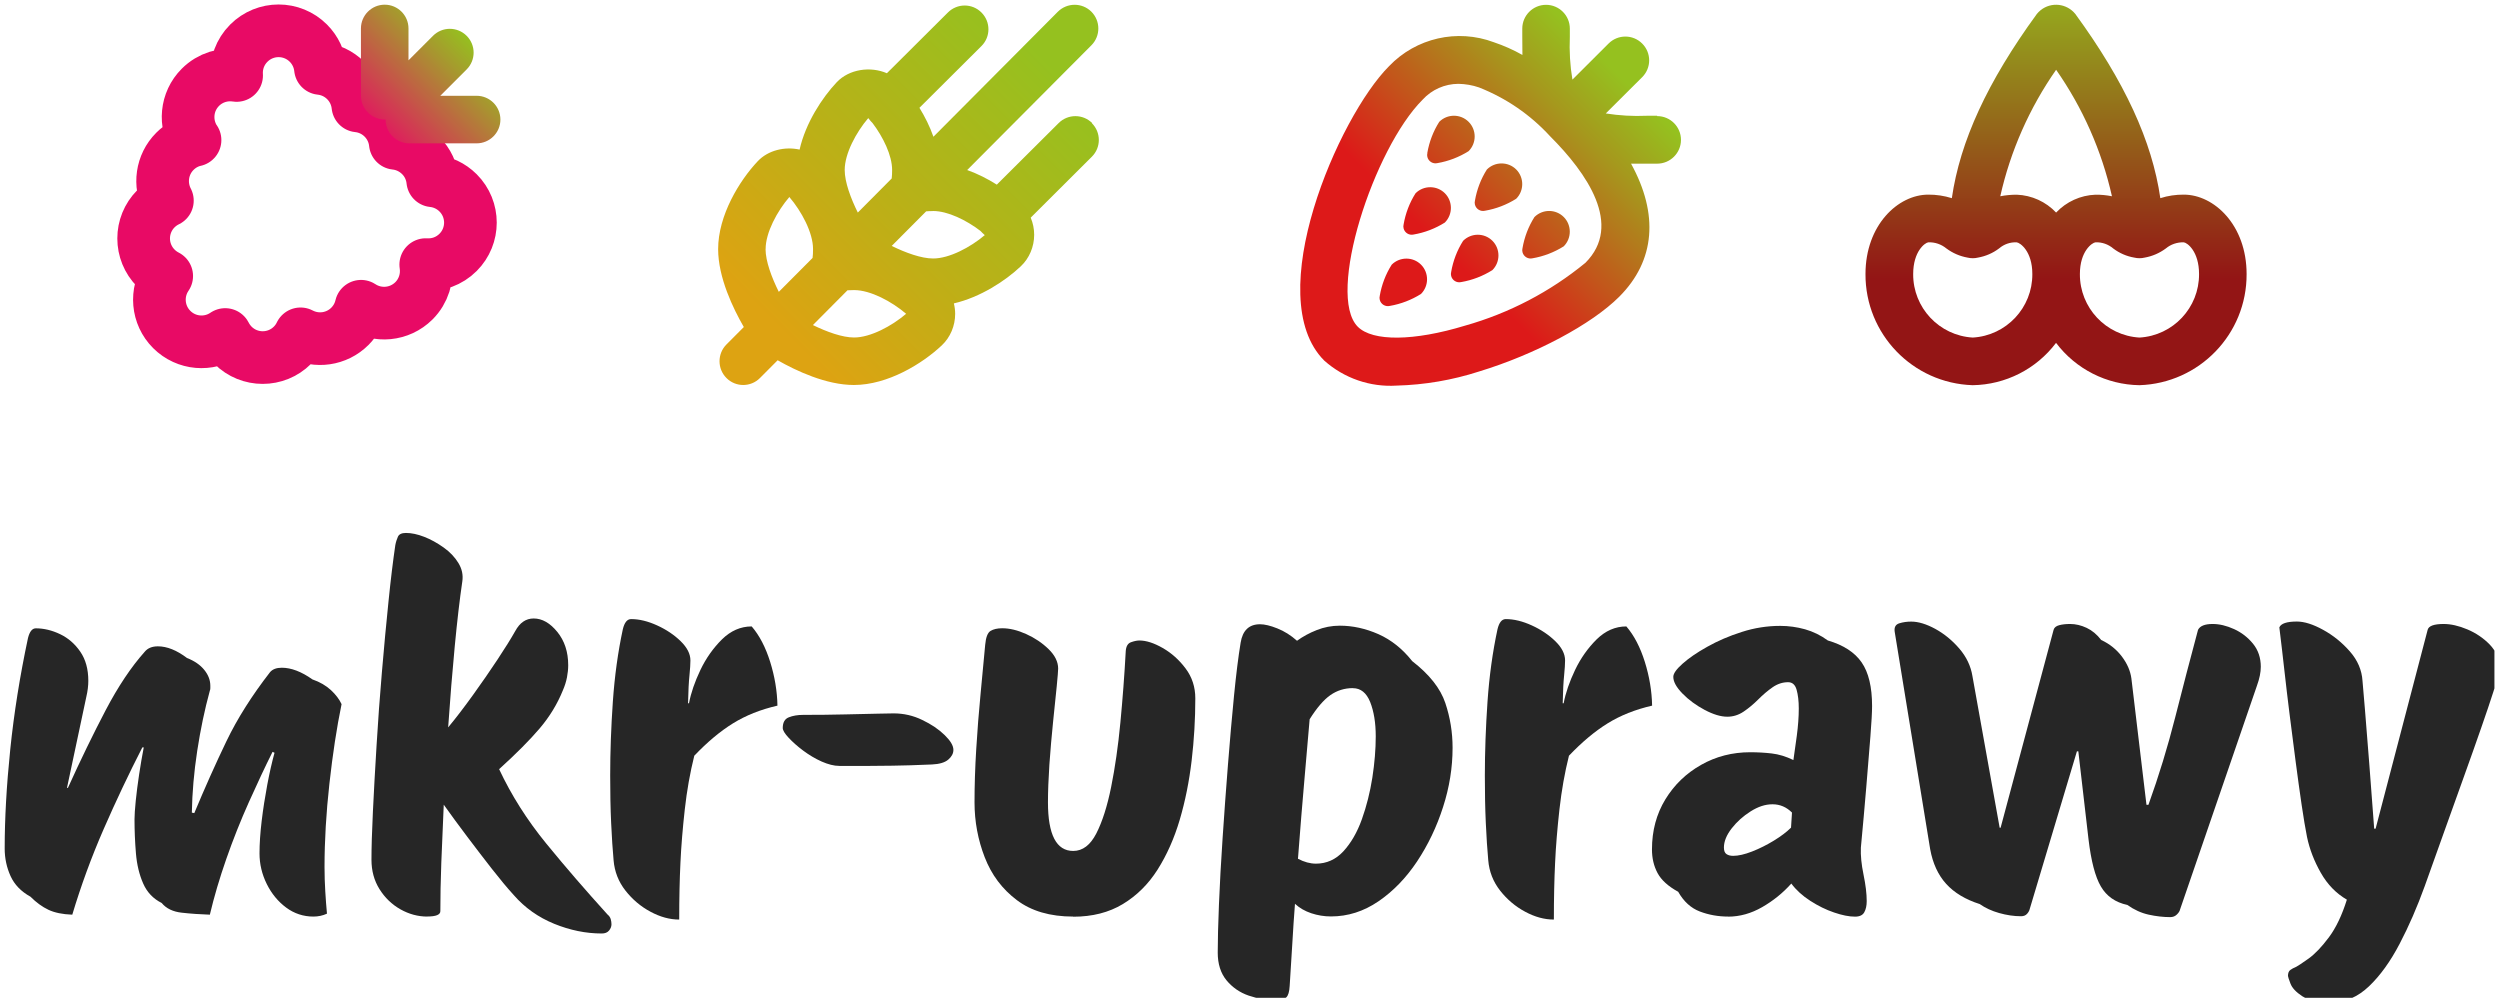
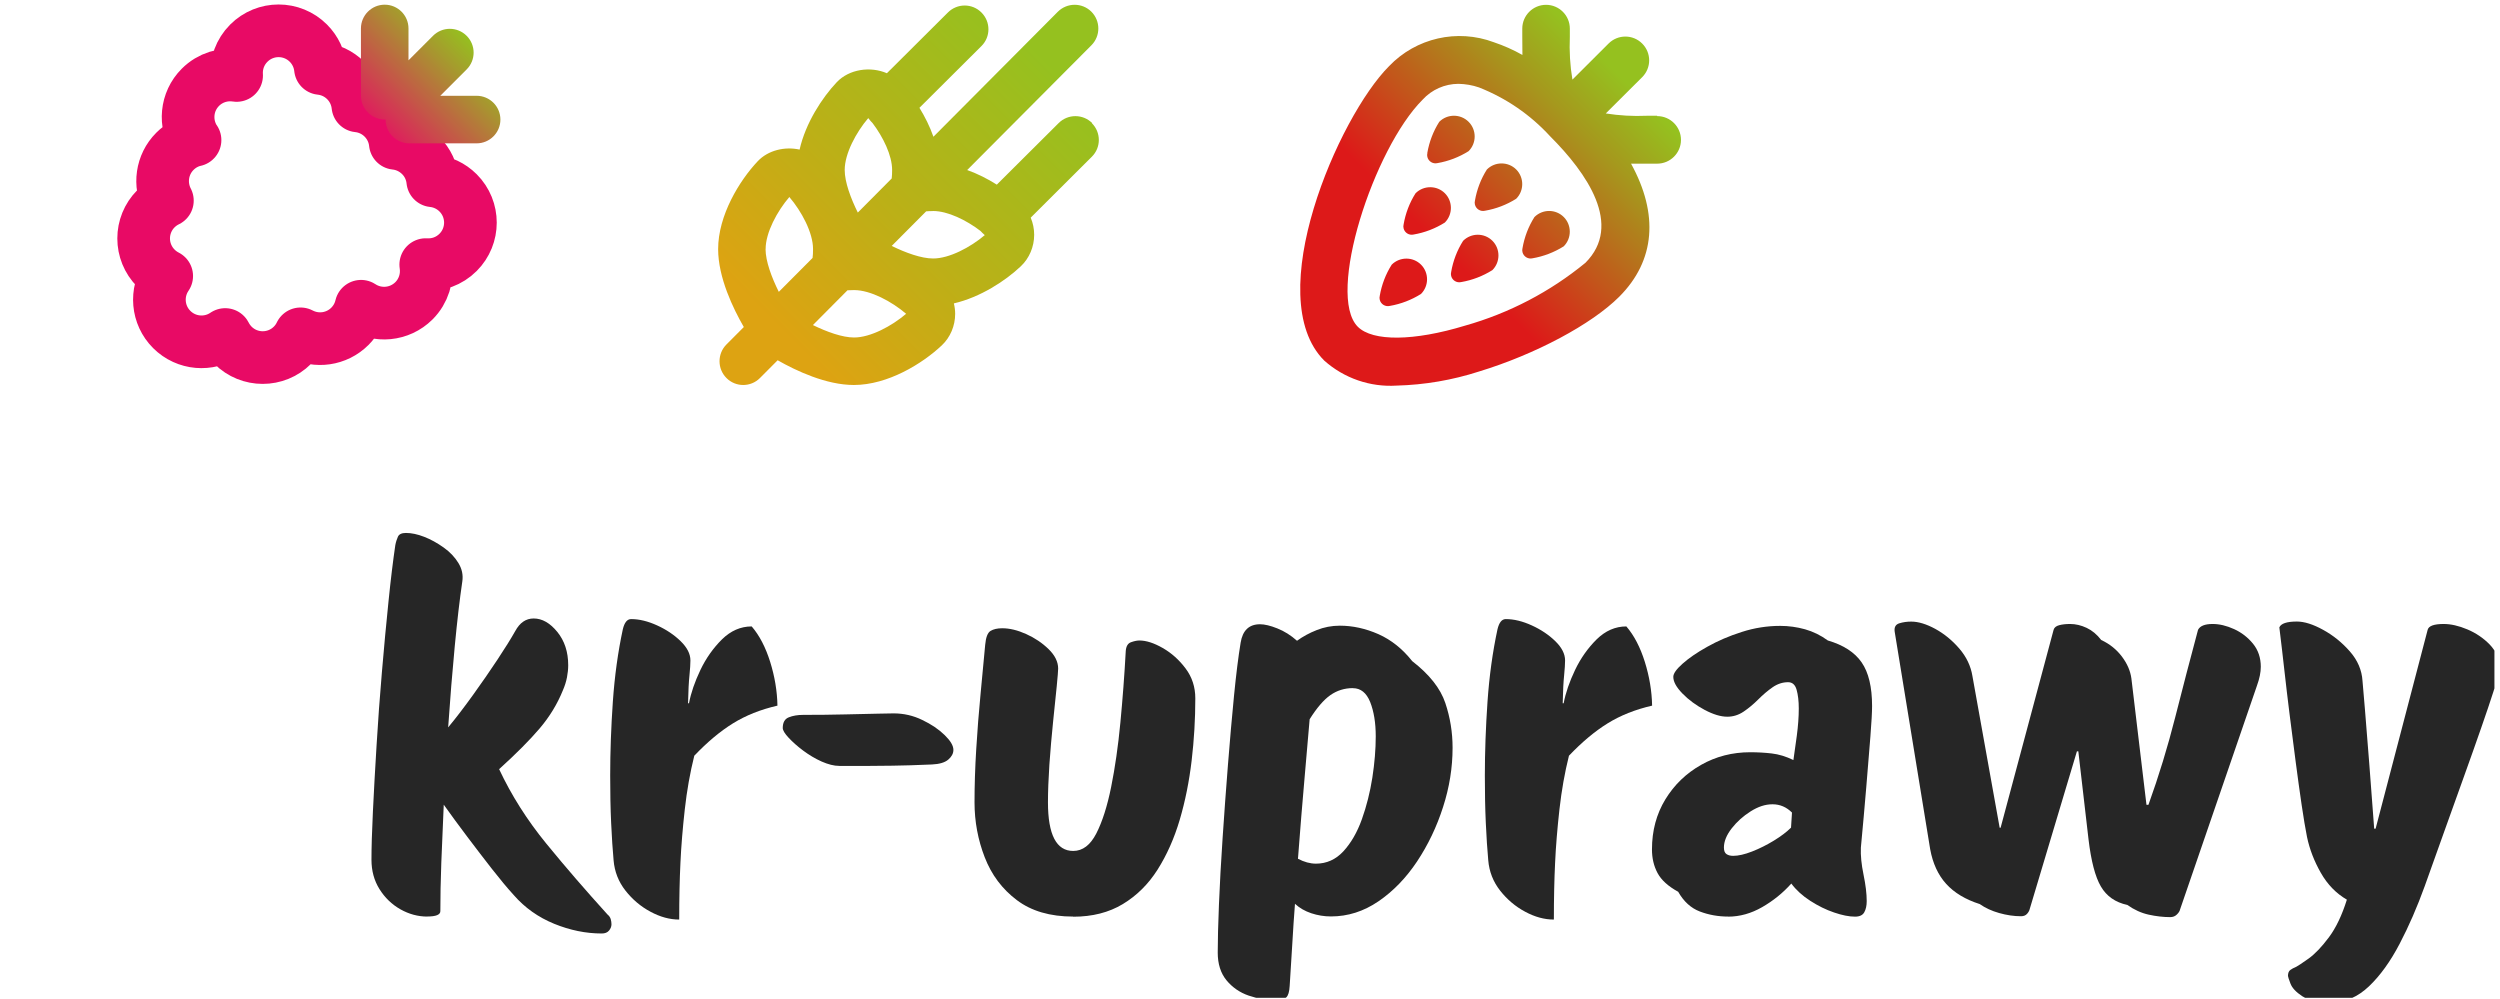
<svg xmlns="http://www.w3.org/2000/svg" width="100%" height="100%" viewBox="0 0 368 147" version="1.1" xml:space="preserve" style="fill-rule:evenodd;clip-rule:evenodd;stroke-linejoin:round;">
  <g id="Artboard1" transform="matrix(1,0,0,1,-56.69,-57.66)">
    <rect x="56.69" y="57.66" width="367.18" height="146.88" style="fill:none;" />
    <clipPath id="_clip1">
      <rect x="56.69" y="57.66" width="367.18" height="146.88" />
    </clipPath>
    <g clip-path="url(#_clip1)">
      <g transform="matrix(1,0,0,1,0.69,0.66)">
-         <path d="M102.14,191.92C100.66,191.92 99.32,191.48 98.13,190.6C96.94,189.72 95.98,188.56 95.27,187.13C94.56,185.7 94.2,184.19 94.2,182.62C94.2,181.19 94.31,179.59 94.52,177.83C94.73,176.07 95.01,174.3 95.34,172.53C95.67,170.77 96.03,169.19 96.41,167.81L96.12,167.67C95.02,169.87 93.87,172.32 92.65,175.04C91.43,177.76 90.32,180.55 89.32,183.41C88.32,186.27 87.51,189.02 86.89,191.64C85.46,191.59 84.09,191.5 82.77,191.35C81.46,191.21 80.47,190.73 79.8,189.92C78.56,189.3 77.65,188.35 77.08,187.06C76.51,185.77 76.15,184.29 76.01,182.62C75.87,180.95 75.8,179.28 75.8,177.61C75.8,176.99 75.86,176.08 75.98,174.89C76.1,173.7 76.27,172.4 76.48,170.99C76.69,169.58 76.92,168.26 77.16,167.02L76.95,167.02C74.95,170.93 73.05,174.94 71.26,179.04C69.47,183.14 67.93,187.34 66.64,191.64C65.21,191.59 64.04,191.35 63.13,190.92C62.22,190.49 61.34,189.85 60.48,188.99C59.1,188.23 58.12,187.21 57.55,185.95C56.98,184.69 56.69,183.34 56.69,181.91C56.69,177.52 56.96,172.65 57.51,167.31C58.06,161.97 58.93,156.5 60.12,150.92C60.36,149.97 60.74,149.49 61.27,149.49C62.46,149.49 63.66,149.78 64.85,150.35C66.04,150.92 67.03,151.78 67.82,152.93C68.61,154.08 69,155.51 69,157.22C69,157.55 68.98,157.92 68.93,158.33C68.88,158.74 68.81,159.13 68.72,159.51L65.86,172.97L66,172.97C67.86,168.87 69.71,165.06 71.55,161.55C73.39,158.04 75.31,155.17 77.31,152.93C77.74,152.41 78.38,152.14 79.24,152.14C80.58,152.14 82.01,152.71 83.53,153.86C84.63,154.29 85.47,154.87 86.07,155.61C86.67,156.35 86.96,157.13 86.96,157.94L86.96,158.3C86.96,158.44 86.94,158.56 86.89,158.66C86.13,161.43 85.51,164.39 85.03,167.53C84.55,170.68 84.29,173.71 84.24,176.62L84.6,176.69C86.13,173.02 87.7,169.5 89.32,166.13C90.94,162.76 93.09,159.37 95.76,155.93C96.14,155.5 96.71,155.29 97.48,155.29C98.86,155.29 100.37,155.86 101.99,157.01C103.09,157.39 103.99,157.92 104.71,158.58C105.43,159.25 105.95,159.94 106.28,160.65C105.56,164.13 104.97,168.03 104.49,172.35C104.01,176.67 103.77,180.76 103.77,184.62C103.77,185.86 103.81,187.05 103.88,188.2C103.95,189.35 104.03,190.44 104.13,191.49C103.51,191.78 102.84,191.92 102.13,191.92L102.14,191.92Z" style="fill:rgb(38,38,38);fill-rule:nonzero;" />
        <path d="M118.91,191.92C117.52,191.92 116.2,191.56 114.94,190.85C113.67,190.13 112.65,189.14 111.86,187.88C111.07,186.62 110.68,185.17 110.68,183.55C110.68,181.79 110.75,179.44 110.89,176.5C111.03,173.57 111.21,170.31 111.43,166.73C111.64,163.15 111.91,159.54 112.22,155.89C112.53,152.24 112.85,148.78 113.19,145.51C113.52,142.24 113.86,139.49 114.19,137.24C114.28,136.76 114.42,136.35 114.58,135.99C114.75,135.63 115.14,135.45 115.76,135.45C116.57,135.45 117.46,135.64 118.44,136.02C119.42,136.4 120.37,136.93 121.3,137.59C122.23,138.25 122.96,139.02 123.48,139.88C124,140.74 124.2,141.64 124.05,142.6C123.67,145.18 123.3,148.35 122.94,152.12C122.58,155.89 122.26,159.87 121.97,164.07C123.12,162.69 124.33,161.1 125.62,159.31C126.91,157.52 128.11,155.78 129.23,154.09C130.35,152.4 131.22,151 131.84,149.9C132.51,148.66 133.41,148.04 134.56,148.04C135.8,148.04 136.96,148.7 138.03,150.01C139.1,151.32 139.64,152.96 139.64,154.91C139.64,155.48 139.58,156.08 139.46,156.7C139.34,157.32 139.14,157.97 138.85,158.63C138.04,160.63 136.91,162.49 135.45,164.21C133.99,165.93 132,167.93 129.47,170.22C131.28,174.08 133.6,177.73 136.41,181.17C139.22,184.61 142.23,188.09 145.43,191.62C145.67,191.81 145.82,192.04 145.9,192.3C145.97,192.56 146.01,192.81 146.01,193.05C146.01,193.38 145.89,193.69 145.65,193.98C145.41,194.27 145.05,194.41 144.58,194.41C142.24,194.41 139.9,193.93 137.57,192.98C135.23,192.02 133.25,190.62 131.63,188.76C130.67,187.71 129.6,186.42 128.41,184.9C127.22,183.37 126,181.79 124.76,180.14C123.52,178.49 122.37,176.93 121.32,175.45C121.18,178.46 121.06,181.31 120.96,184C120.86,186.7 120.82,189.07 120.82,191.12C120.82,191.65 120.18,191.91 118.89,191.91L118.91,191.92Z" style="fill:rgb(38,38,38);fill-rule:nonzero;" />
        <path d="M151.76,191.21C150.33,190.45 149.1,189.41 148.07,188.1C147.04,186.79 146.46,185.3 146.32,183.63C146.18,182.1 146.06,180.27 145.96,178.12C145.86,175.97 145.82,173.66 145.82,171.18C145.82,167.7 145.95,164.07 146.21,160.3C146.47,156.53 146.96,152.98 147.68,149.63C147.92,148.63 148.32,148.13 148.9,148.13C150.09,148.13 151.37,148.44 152.73,149.06C154.09,149.68 155.25,150.46 156.2,151.39C157.15,152.32 157.63,153.26 157.63,154.22C157.63,154.75 157.58,155.47 157.49,156.4C157.39,157.33 157.32,158.7 157.28,160.52L157.42,160.52C157.71,158.99 158.27,157.36 159.1,155.62C159.93,153.88 161,152.38 162.28,151.11C163.57,149.85 165.02,149.21 166.65,149.21C167.8,150.55 168.7,152.29 169.37,154.43C170.04,156.58 170.4,158.72 170.44,160.87C167.96,161.44 165.78,162.31 163.89,163.48C162,164.65 160.11,166.24 158.2,168.24C157.58,170.72 157.11,173.36 156.8,176.15C156.49,178.94 156.27,181.57 156.16,184.02C156.04,186.48 155.98,189.26 155.98,192.36C154.59,192.36 153.19,191.98 151.76,191.21Z" style="fill:rgb(38,38,38);fill-rule:nonzero;" />
        <path d="M179.53,169.74C178.77,169.74 177.91,169.52 176.95,169.1C175.99,168.67 175.09,168.13 174.23,167.49C173.37,166.85 172.66,166.21 172.08,165.59C171.5,164.97 171.22,164.49 171.22,164.16C171.22,163.35 171.52,162.82 172.11,162.59C172.71,162.35 173.41,162.23 174.22,162.23C176.41,162.23 178.49,162.21 180.45,162.16C182.41,162.11 184.03,162.08 185.32,162.05C186.61,162.03 187.35,162.01 187.54,162.01C189.02,162.01 190.43,162.33 191.76,162.98C193.1,163.62 194.19,164.36 195.05,165.2C195.91,166.04 196.34,166.76 196.34,167.38C196.34,167.91 196.09,168.38 195.59,168.81C195.09,169.24 194.29,169.48 193.19,169.53C190.9,169.63 188.96,169.69 187.36,169.71C185.76,169.73 184.34,169.75 183.1,169.75L179.52,169.75L179.53,169.74Z" style="fill:rgb(38,38,38);fill-rule:nonzero;" />
        <path d="M213.97,191.92C210.58,191.92 207.81,191.11 205.67,189.49C203.52,187.87 201.95,185.77 200.95,183.19C199.95,180.61 199.45,177.92 199.45,175.1C199.45,172.67 199.53,170.07 199.7,167.3C199.87,164.53 200.08,161.81 200.34,159.14C200.6,156.47 200.83,154.06 201.02,151.91C201.12,150.81 201.38,150.13 201.81,149.87C202.24,149.61 202.81,149.48 203.53,149.48C204.63,149.48 205.81,149.77 207.07,150.34C208.33,150.91 209.43,151.65 210.36,152.56C211.29,153.47 211.76,154.42 211.76,155.42C211.76,155.71 211.69,156.58 211.55,158.03C211.41,159.49 211.23,161.24 211.01,163.29C210.8,165.34 210.62,167.43 210.47,169.55C210.33,171.67 210.26,173.52 210.26,175.1C210.26,179.87 211.5,182.26 213.98,182.26C215.36,182.26 216.5,181.4 217.38,179.68C218.26,177.96 218.99,175.68 219.56,172.85C220.13,170.02 220.59,166.85 220.92,163.37C221.25,159.89 221.52,156.38 221.71,152.85C221.76,152.13 222.02,151.69 222.5,151.53C222.98,151.36 223.38,151.28 223.72,151.28C224.72,151.28 225.87,151.65 227.16,152.39C228.45,153.13 229.57,154.13 230.52,155.4C231.47,156.66 231.95,158.13 231.95,159.8C231.95,162.85 231.77,165.91 231.41,168.96C231.05,172.01 230.47,174.91 229.66,177.66C228.85,180.4 227.76,182.85 226.4,185C225.04,187.15 223.33,188.84 221.28,190.08C219.23,191.32 216.79,191.94 213.98,191.94L213.97,191.92Z" style="fill:rgb(38,38,38);fill-rule:nonzero;" />
        <path d="M243.84,204.23C242.46,204.23 241.11,204 239.8,203.55C238.49,203.1 237.4,202.34 236.54,201.3C235.68,200.25 235.25,198.89 235.25,197.22C235.25,195.45 235.31,193.09 235.43,190.13C235.55,187.17 235.73,183.9 235.97,180.32C236.21,176.74 236.47,173.14 236.76,169.51C237.05,165.88 237.34,162.51 237.65,159.38C237.96,156.25 238.28,153.67 238.62,151.61C238.91,149.8 239.86,148.89 241.48,148.89C242.15,148.89 242.99,149.09 244.02,149.5C245.05,149.91 246.01,150.51 246.92,151.32C247.78,150.7 248.74,150.17 249.82,149.75C250.89,149.32 252.03,149.1 253.22,149.1C255.13,149.1 257.02,149.52 258.91,150.35C260.79,151.19 262.45,152.51 263.88,154.32C266.41,156.28 268.03,158.33 268.75,160.48C269.47,162.63 269.82,164.82 269.82,167.06C269.82,169.97 269.36,172.88 268.42,175.79C267.49,178.7 266.21,181.37 264.59,183.81C262.97,186.24 261.07,188.2 258.9,189.68C256.73,191.16 254.4,191.9 251.92,191.9C250.92,191.9 249.95,191.74 249.02,191.43C248.09,191.12 247.29,190.66 246.62,190.04C246.48,191.9 246.34,193.84 246.23,195.87C246.11,197.9 245.98,199.99 245.84,202.13C245.79,202.99 245.63,203.55 245.34,203.81C245.05,204.07 244.55,204.2 243.84,204.2L243.84,204.23ZM255.15,158.29C253.91,158.29 252.8,158.64 251.82,159.33C250.84,160.02 249.83,161.2 248.78,162.87C248.59,165.16 248.34,168.05 248.03,171.53C247.72,175.01 247.4,178.97 247.06,183.41C247.97,183.89 248.85,184.13 249.71,184.13C251.28,184.13 252.63,183.52 253.75,182.31C254.87,181.09 255.78,179.52 256.47,177.59C257.16,175.66 257.67,173.62 258.01,171.47C258.34,169.32 258.51,167.29 258.51,165.39C258.51,163.39 258.23,161.7 257.69,160.34C257.14,158.98 256.29,158.3 255.15,158.3L255.15,158.29Z" style="fill:rgb(38,38,38);fill-rule:nonzero;" />
        <path d="M280.51,191.21C279.08,190.45 277.85,189.41 276.82,188.1C275.79,186.79 275.21,185.3 275.07,183.63C274.93,182.1 274.81,180.27 274.71,178.12C274.61,175.97 274.57,173.66 274.57,171.18C274.57,167.7 274.7,164.07 274.96,160.3C275.22,156.53 275.71,152.98 276.43,149.63C276.67,148.63 277.07,148.13 277.65,148.13C278.84,148.13 280.12,148.44 281.48,149.06C282.84,149.68 284,150.46 284.95,151.39C285.9,152.32 286.38,153.26 286.38,154.22C286.38,154.75 286.33,155.47 286.24,156.4C286.14,157.33 286.07,158.7 286.03,160.52L286.17,160.52C286.46,158.99 287.02,157.36 287.85,155.62C288.68,153.88 289.75,152.38 291.03,151.11C292.32,149.85 293.77,149.21 295.4,149.21C296.55,150.55 297.45,152.29 298.12,154.43C298.79,156.58 299.15,158.72 299.19,160.87C296.71,161.44 294.53,162.31 292.64,163.48C290.75,164.65 288.86,166.24 286.95,168.24C286.33,170.72 285.86,173.36 285.55,176.15C285.24,178.94 285.02,181.57 284.91,184.02C284.79,186.48 284.73,189.26 284.73,192.36C283.34,192.36 281.94,191.98 280.51,191.21Z" style="fill:rgb(38,38,38);fill-rule:nonzero;" />
        <path d="M310.4,191.92C308.92,191.92 307.52,191.67 306.21,191.17C304.9,190.67 303.84,189.7 303.03,188.27C301.55,187.46 300.54,186.54 299.99,185.51C299.44,184.48 299.17,183.33 299.17,182.04C299.17,179.27 299.83,176.82 301.14,174.67C302.45,172.52 304.21,170.83 306.4,169.59C308.59,168.35 311,167.73 313.63,167.73C314.73,167.73 315.79,167.79 316.81,167.91C317.84,168.03 318.9,168.35 319.99,168.88C320.13,167.93 320.3,166.73 320.49,165.3C320.68,163.87 320.78,162.53 320.78,161.29C320.78,160.19 320.67,159.28 320.46,158.53C320.25,157.79 319.83,157.42 319.21,157.42C318.4,157.42 317.64,157.67 316.92,158.17C316.2,158.67 315.5,159.27 314.81,159.96C314.12,160.65 313.4,161.25 312.66,161.75C311.92,162.25 311.12,162.5 310.26,162.5C309.3,162.5 308.2,162.17 306.93,161.5C305.67,160.83 304.58,160.03 303.67,159.1C302.76,158.17 302.31,157.35 302.31,156.63C302.31,156.15 302.76,155.51 303.67,154.7C304.58,153.89 305.79,153.05 307.32,152.2C308.85,151.34 310.54,150.61 312.4,150.02C314.26,149.42 316.15,149.13 318.05,149.13C319.29,149.13 320.51,149.3 321.7,149.63C322.89,149.97 324.01,150.51 325.06,151.28C327.35,151.95 329.01,153.02 330.03,154.5C331.06,155.98 331.57,158.13 331.57,160.94C331.57,161.8 331.49,163.3 331.32,165.45C331.15,167.6 330.95,170.09 330.71,172.93C330.47,175.77 330.21,178.72 329.92,181.77C329.87,182.92 330,184.24 330.31,185.74C330.62,187.24 330.78,188.54 330.78,189.64C330.78,190.31 330.66,190.86 330.42,191.29C330.18,191.72 329.73,191.93 329.06,191.93C328.2,191.93 327.17,191.73 325.98,191.32C324.79,190.92 323.62,190.34 322.47,189.6C321.32,188.86 320.39,188.01 319.68,187.06C318.44,188.45 317.01,189.6 315.39,190.53C313.77,191.46 312.1,191.93 310.38,191.93L310.4,191.92ZM311.12,182.98C311.88,182.98 312.81,182.77 313.91,182.34C315.01,181.91 316.08,181.37 317.13,180.73C318.18,180.09 319.01,179.45 319.64,178.83L319.78,176.61C318.97,175.8 318.01,175.39 316.92,175.39C315.83,175.39 314.8,175.74 313.7,176.43C312.6,177.12 311.67,177.96 310.91,178.93C310.15,179.91 309.76,180.85 309.76,181.76C309.76,182.24 309.89,182.56 310.15,182.73C310.41,182.9 310.73,182.98 311.12,182.98Z" style="fill:rgb(38,38,38);fill-rule:nonzero;" />
        <path d="M375.45,192C374.45,192 373.4,191.88 372.3,191.64C371.2,191.4 370.15,190.92 369.15,190.21C367.38,189.83 366.08,188.92 365.25,187.49C364.41,186.06 363.81,183.74 363.43,180.55L361.93,167.6L361.72,167.6L354.78,190.79C354.73,191.03 354.6,191.27 354.39,191.51C354.18,191.75 353.88,191.87 353.5,191.87C352.45,191.87 351.38,191.71 350.28,191.4C349.18,191.09 348.23,190.65 347.42,190.08C345.32,189.41 343.67,188.42 342.48,187.11C341.29,185.8 340.5,184.09 340.12,181.99L334.9,150C334.8,149.33 335.03,148.92 335.58,148.75C336.13,148.58 336.71,148.5 337.33,148.5C338.38,148.5 339.56,148.86 340.87,149.57C342.18,150.29 343.36,151.25 344.41,152.47C345.46,153.69 346.1,155.04 346.34,156.51L350.35,178.84L350.49,178.84L358.29,149.71C358.38,149.38 358.66,149.15 359.11,149.03C359.56,148.91 360.1,148.85 360.72,148.85C361.53,148.85 362.34,149.04 363.15,149.42C363.96,149.8 364.68,150.4 365.3,151.21C366.54,151.78 367.55,152.6 368.34,153.64C369.13,154.69 369.59,155.76 369.74,156.86L371.96,175.47L372.25,175.47C373.78,171.22 375.09,166.93 376.19,162.59C377.29,158.25 378.41,153.96 379.55,149.71C379.84,149.14 380.55,148.85 381.7,148.85C382.7,148.85 383.75,149.1 384.85,149.6C385.95,150.1 386.88,150.82 387.64,151.75C388.4,152.68 388.79,153.82 388.79,155.15C388.79,155.96 388.6,156.89 388.22,157.94L376.91,190.86C376.86,191.1 376.71,191.35 376.44,191.61C376.18,191.87 375.86,192 375.47,192L375.45,192Z" style="fill:rgb(38,38,38);fill-rule:nonzero;" />
        <path d="M399.24,204.52C397.24,204.52 395.78,204.22 394.87,203.63C393.96,203.03 393.39,202.41 393.15,201.77C392.91,201.13 392.79,200.76 392.79,200.66C392.79,200.23 392.91,199.93 393.15,199.77C393.39,199.6 393.63,199.47 393.87,199.38C394.25,199.19 394.91,198.76 395.84,198.09C396.77,197.42 397.76,196.38 398.81,194.98C399.86,193.57 400.74,191.72 401.46,189.43C399.89,188.52 398.61,187.21 397.63,185.49C396.65,183.77 395.97,182.01 395.59,180.19C395.35,179 395.09,177.42 394.8,175.47C394.51,173.52 394.22,171.37 393.91,169.03C393.6,166.69 393.3,164.38 393.02,162.09C392.74,159.8 392.48,157.69 392.27,155.76C392.06,153.83 391.8,151.69 391.52,149.35C391.76,148.78 392.62,148.49 394.1,148.49C395.2,148.49 396.49,148.9 397.96,149.71C399.44,150.52 400.75,151.58 401.9,152.89C403.05,154.2 403.66,155.65 403.76,157.22C403.81,157.79 403.93,159.2 404.12,161.44C404.31,163.68 404.52,166.35 404.76,169.46C405,172.56 405.24,175.74 405.48,178.98L405.69,178.98L413.35,149.71C413.49,149.14 414.28,148.85 415.71,148.85C416.76,148.85 417.92,149.11 419.18,149.64C420.44,150.17 421.54,150.91 422.47,151.86C423.4,152.82 423.87,153.94 423.87,155.22L423.87,155.86C423.87,156.1 423.82,156.34 423.73,156.58C423.68,156.77 423.44,157.54 423.01,158.87C422.58,160.21 422,161.94 421.26,164.06C420.52,166.18 419.69,168.55 418.75,171.15C417.82,173.75 416.85,176.45 415.85,179.24C414.85,182.03 413.87,184.76 412.92,187.44C411.82,190.49 410.59,193.32 409.23,195.92C407.87,198.52 406.37,200.61 404.72,202.18C403.07,203.75 401.25,204.54 399.25,204.54L399.24,204.52Z" style="fill:rgb(38,38,38);fill-rule:nonzero;" />
      </g>
      <g transform="matrix(1,0,0,1,0.69,0.66)">
        <path d="M216.77,75.12C215.41,73.76 213.2,73.75 211.83,75.12L202.73,84.18C201.4,83.34 199.92,82.58 198.37,82.03L216.66,63.66C218.02,62.29 218.01,60.08 216.65,58.72C215.28,57.36 213.08,57.37 211.71,58.73L193.4,77.13C192.87,75.62 192.15,74.18 191.34,72.87L200.47,63.78C201.84,62.42 201.84,60.21 200.47,58.84C199.11,57.47 196.9,57.47 195.53,58.84L186.55,67.78C184.13,66.73 181,67.17 179.17,69.1C177.02,71.38 174.59,75.09 173.7,79.02C171.52,78.54 169.07,79.11 167.54,80.73C164.85,83.58 161.71,88.69 161.71,93.67C161.71,97.86 163.92,102.42 165.49,105.14L162.93,107.71C161.57,109.08 161.58,111.29 162.94,112.65C163.62,113.33 164.51,113.67 165.4,113.67C166.29,113.67 167.19,113.33 167.87,112.64L170.47,110.03C173.21,111.59 177.62,113.67 181.69,113.67C186.68,113.67 191.78,110.53 194.63,107.84C195.88,106.66 196.6,104.97 196.6,103.2C196.6,102.68 196.53,102.16 196.41,101.66C200.32,100.75 204,98.34 206.26,96.2C207.51,95.02 208.23,93.33 208.23,91.56C208.23,90.68 208.05,89.82 207.72,89.04L216.72,80.07C218.09,78.71 218.09,76.5 216.72,75.13L216.77,75.12ZM193.35,88.06C195.51,88.06 198.26,89.41 200.32,90.99C200.4,91.09 200.82,91.5 200.96,91.61C198.86,93.39 195.75,95.05 193.36,95.05C191.62,95.05 189.32,94.21 187.26,93.2L192.33,88.11C192.63,88.08 192.97,88.07 193.36,88.07L193.35,88.06ZM183.81,74.39C183.94,74.59 184.39,75.08 184.45,75.13C186,77.18 187.32,79.88 187.32,82.02C187.32,82.51 187.3,82.93 187.26,83.27L182.27,88.29C181.23,86.19 180.34,83.81 180.34,82.02C180.34,79.61 182.02,76.48 183.81,74.38L183.81,74.39ZM168.7,93.66C168.7,91.24 170.39,88.1 172.19,86C173.99,88.1 175.68,91.25 175.68,93.66C175.68,94.18 175.66,94.62 175.61,94.97L170.64,99.96C169.59,97.85 168.69,95.45 168.69,93.66L168.7,93.66ZM181.72,106.68C179.99,106.68 177.71,105.85 175.66,104.85L180.75,99.73C181.03,99.71 181.36,99.7 181.72,99.7C184.14,99.7 187.28,101.39 189.38,103.19C187.28,104.99 184.13,106.68 181.72,106.68Z" style="fill:url(#_Linear2);fill-rule:nonzero;" />
      </g>
      <g transform="matrix(1,0,0,1,0.69,0.66)">
        <path d="M299.92,74.04L298.39,74.04C296.38,74.13 294.36,74.01 292.37,73.7L297.73,68.36C299.1,66.99 299.1,64.78 297.73,63.41C296.36,62.04 294.15,62.04 292.78,63.41L287.46,68.72C287.11,66.64 286.99,64.52 287.08,62.41L287.08,61.21C287.08,59.28 285.51,57.71 283.58,57.71C281.65,57.71 280.08,59.28 280.08,61.21L280.08,62.38C280.08,63.26 280.08,64.17 280.1,65.09C278.76,64.33 277.35,63.71 275.9,63.22C270.52,61.2 264.45,62.58 260.47,66.74C253.02,74.19 241.53,100.68 250.93,110.08C253.85,112.68 257.69,114.01 261.59,113.76C265.72,113.65 269.8,112.95 273.73,111.68C282,109.16 290.29,104.74 294.35,100.68C299.67,95.36 300.17,88.5 296.09,81.09L299.94,81.09C301.87,81.09 303.44,79.52 303.44,77.59C303.44,75.66 301.87,74.09 299.94,74.09L299.94,74.07L299.92,74.04ZM289.38,95.68C284.18,99.95 278.15,103.1 271.67,104.93C264.12,107.23 258.07,107.29 255.87,105.1C251.19,100.42 258.2,78.88 265.41,71.67C266.76,70.19 268.67,69.35 270.67,69.34C271.7,69.36 272.73,69.53 273.71,69.87C277.7,71.44 281.27,73.89 284.17,77.05C289.61,82.49 294.93,90.13 289.37,95.69L289.38,95.68ZM268.68,85.44C269.87,86.63 269.87,88.57 268.68,89.76C267.28,90.64 265.72,91.24 264.09,91.52C263.43,91.68 262.77,91.27 262.61,90.62C262.56,90.43 262.56,90.23 262.61,90.04C262.89,88.41 263.48,86.85 264.37,85.45C265.56,84.26 267.5,84.26 268.69,85.45L268.68,85.44ZM265.17,95.95C266.36,97.14 266.36,99.08 265.17,100.27C263.77,101.15 262.21,101.75 260.58,102.03C259.92,102.19 259.26,101.78 259.1,101.13C259.05,100.94 259.05,100.74 259.1,100.55C259.38,98.92 259.97,97.36 260.86,95.96C262.05,94.77 263.99,94.77 265.18,95.96L265.17,95.95ZM279.18,81.94C280.37,83.13 280.37,85.07 279.18,86.26C277.78,87.14 276.22,87.74 274.59,88.02C273.93,88.18 273.27,87.77 273.11,87.12C273.06,86.93 273.06,86.73 273.11,86.54C273.39,84.91 273.98,83.35 274.87,81.95C276.06,80.76 278,80.76 279.19,81.95C280.38,83.14 279.19,81.95 279.19,81.95L279.18,81.94ZM266.1,79.52C266.38,77.89 266.97,76.33 267.86,74.93C269.05,73.74 270.99,73.74 272.18,74.93C273.37,76.12 273.37,78.06 272.18,79.25C270.78,80.13 269.22,80.73 267.59,81.01C266.93,81.17 266.27,80.76 266.11,80.11C266.06,79.92 266.06,79.72 266.11,79.53L266.1,79.52ZM286.18,88.94C287.37,90.13 287.37,92.07 286.18,93.26C284.78,94.14 283.22,94.74 281.59,95.02C280.93,95.18 280.27,94.77 280.11,94.12C280.06,93.93 280.06,93.73 280.11,93.54C280.39,91.91 280.98,90.35 281.87,88.95C283.06,87.76 284.99,87.75 286.19,88.95L286.18,88.94ZM275.68,92.44C276.87,93.63 276.87,95.57 275.68,96.76C274.28,97.64 272.72,98.24 271.09,98.52C270.43,98.68 269.77,98.27 269.61,97.62C269.56,97.43 269.56,97.23 269.61,97.04C269.89,95.41 270.48,93.85 271.37,92.45C272.56,91.26 274.49,91.25 275.69,92.45L275.68,92.44Z" style="fill:url(#_Linear3);fill-rule:nonzero;" />
      </g>
      <g transform="matrix(1,0,0,1,0.69,0.66)">
-         <path d="M377.47,85.65C376.29,85.64 375.12,85.81 374,86.17C372.79,77.79 368.77,69.04 361.49,59.06C360.23,57.5 357.95,57.24 356.38,58.5C356.17,58.67 355.99,58.85 355.82,59.06C348.54,69.05 344.52,77.8 343.31,86.17C342.19,85.82 341.02,85.64 339.84,85.65C335.4,85.65 330.6,90.12 330.6,97.34C330.56,106.17 337.55,113.42 346.38,113.7C351.21,113.63 355.74,111.33 358.65,107.47C361.56,111.33 366.09,113.63 370.92,113.7C379.74,113.42 386.74,106.17 386.7,97.34C386.7,90.12 381.9,85.65 377.46,85.65L377.47,85.65ZM358.66,67.27C362.58,72.88 365.38,79.21 366.88,85.89C366.08,85.73 365.27,85.65 364.45,85.66C362.25,85.74 360.17,86.69 358.66,88.29C357.15,86.69 355.07,85.74 352.87,85.66C352.06,85.66 351.24,85.73 350.44,85.89C351.94,79.21 354.74,72.89 358.66,67.27ZM346.39,106.69C341.45,106.4 337.59,102.29 337.62,97.34C337.62,93.98 339.37,92.72 339.85,92.67C340.82,92.63 341.77,92.96 342.52,93.58C343.44,94.26 344.5,94.72 345.63,94.92C345.88,94.98 346.13,95.01 346.39,95.01C346.65,95.01 346.9,94.98 347.15,94.92C348.28,94.72 349.35,94.26 350.26,93.57C350.98,92.95 351.9,92.63 352.85,92.67C353.36,92.72 355.16,93.97 355.16,97.34C355.19,102.29 351.34,106.4 346.39,106.69ZM370.93,106.69C365.99,106.4 362.13,102.29 362.16,97.34C362.16,93.97 363.96,92.72 364.45,92.67C365.4,92.63 366.33,92.95 367.06,93.57C367.97,94.26 369.04,94.73 370.17,94.92C370.42,94.98 370.68,95.01 370.93,95.01C371.19,95.01 371.44,94.98 371.69,94.92C372.82,94.72 373.88,94.26 374.8,93.58C375.54,92.96 376.49,92.64 377.45,92.67C377.95,92.72 379.7,93.98 379.7,97.34C379.73,102.29 375.88,106.4 370.93,106.69Z" style="fill:url(#_Linear4);fill-rule:nonzero;" />
-       </g>
+         </g>
      <g transform="matrix(1,0,0,1,0.69,0.66)">
        <path d="M84.71,77.62C83.63,77.87 82.6,78.42 81.75,79.27C79.79,81.23 79.42,84.19 80.64,86.53C80.03,86.82 79.47,87.22 78.96,87.72C76.54,90.14 76.54,94.06 78.96,96.48C79.44,96.96 79.97,97.34 80.54,97.63C78.89,100.04 79.14,103.36 81.28,105.5C83.42,107.64 86.74,107.89 89.15,106.24C89.44,106.81 89.82,107.34 90.29,107.82C92.71,110.24 96.63,110.24 99.05,107.82C99.55,107.32 99.95,106.75 100.24,106.14C102.58,107.37 105.53,107 107.5,105.04C108.34,104.2 108.9,103.17 109.15,102.08C111.55,103.66 114.81,103.39 116.93,101.28C118.38,99.83 118.96,97.83 118.67,95.95C120.38,96.06 122.12,95.46 123.43,94.15C125.85,91.73 125.85,87.81 123.43,85.39C122.39,84.35 121.06,83.75 119.7,83.61C119.56,82.25 118.97,80.92 117.92,79.88C116.87,78.84 115.55,78.24 114.19,78.1C114.05,76.74 113.45,75.41 112.41,74.37C111.37,73.33 110.04,72.73 108.68,72.59C108.54,71.23 107.94,69.9 106.9,68.86C105.86,67.82 104.53,67.22 103.17,67.08C103.03,65.72 102.43,64.39 101.39,63.35C98.97,60.93 95.05,60.93 92.63,63.35C91.32,64.66 90.72,66.4 90.83,68.11C88.94,67.82 86.95,68.4 85.5,69.85C83.39,71.96 83.12,75.22 84.7,77.63L84.71,77.62Z" style="fill:none;fill-rule:nonzero;stroke:rgb(232,10,101);stroke-width:7.75px;" />
        <path d="M126.16,71.1L120.81,71.1L124.69,67.22C126.06,65.85 126.06,63.64 124.69,62.27C123.32,60.9 121.11,60.9 119.74,62.27L116.13,65.88L116.13,61.19C116.13,59.26 114.56,57.69 112.63,57.69C110.7,57.69 109.13,59.26 109.13,61.19L109.13,71.09C109.13,73.02 110.7,74.59 112.63,74.59C112.67,74.59 112.71,74.58 112.76,74.58L112.76,74.6C112.76,76.53 114.33,78.1 116.26,78.1L126.16,78.1C128.09,78.1 129.66,76.53 129.66,74.6C129.66,72.67 128.09,71.1 126.16,71.1Z" style="fill:url(#_Linear5);fill-rule:nonzero;" />
      </g>
    </g>
  </g>
  <defs>
    <linearGradient id="_Linear2" x1="0" y1="0" x2="1" y2="0" gradientUnits="userSpaceOnUse" gradientTransform="matrix(39.65,-39.65,39.65,39.65,170.23,105.15)">
      <stop offset="0" style="stop-color:rgb(221,163,18);stop-opacity:1" />
      <stop offset="0.44" style="stop-color:rgb(187,176,23);stop-opacity:1" />
      <stop offset="1" style="stop-color:rgb(149,193,31);stop-opacity:1" />
    </linearGradient>
    <linearGradient id="_Linear3" x1="0" y1="0" x2="1" y2="0" gradientUnits="userSpaceOnUse" gradientTransform="matrix(39.63,-39.63,39.63,39.63,254.1,106.98)">
      <stop offset="0" style="stop-color:rgb(221,25,25);stop-opacity:1" />
      <stop offset="0.35" style="stop-color:rgb(221,25,25);stop-opacity:1" />
      <stop offset="0.46" style="stop-color:rgb(208,55,26);stop-opacity:1" />
      <stop offset="0.83" style="stop-color:rgb(165,153,29);stop-opacity:1" />
      <stop offset="1" style="stop-color:rgb(149,193,31);stop-opacity:1" />
    </linearGradient>
    <linearGradient id="_Linear4" x1="0" y1="0" x2="1" y2="0" gradientUnits="userSpaceOnUse" gradientTransform="matrix(3.43513e-15,-56.1,56.1,3.43513e-15,358.66,106.97)">
      <stop offset="0" style="stop-color:rgb(147,21,21);stop-opacity:1" />
      <stop offset="0.16" style="stop-color:rgb(147,21,21);stop-opacity:1" />
      <stop offset="1" style="stop-color:rgb(149,193,31);stop-opacity:1" />
    </linearGradient>
    <linearGradient id="_Linear5" x1="0" y1="0" x2="1" y2="0" gradientUnits="userSpaceOnUse" gradientTransform="matrix(14.52,-14.52,14.52,14.52,110.43,76.86)">
      <stop offset="0" style="stop-color:rgb(232,10,101);stop-opacity:1" />
      <stop offset="0.23" style="stop-color:rgb(211,55,83);stop-opacity:1" />
      <stop offset="0.76" style="stop-color:rgb(166,153,46);stop-opacity:1" />
      <stop offset="1" style="stop-color:rgb(149,193,31);stop-opacity:1" />
    </linearGradient>
  </defs>
</svg>